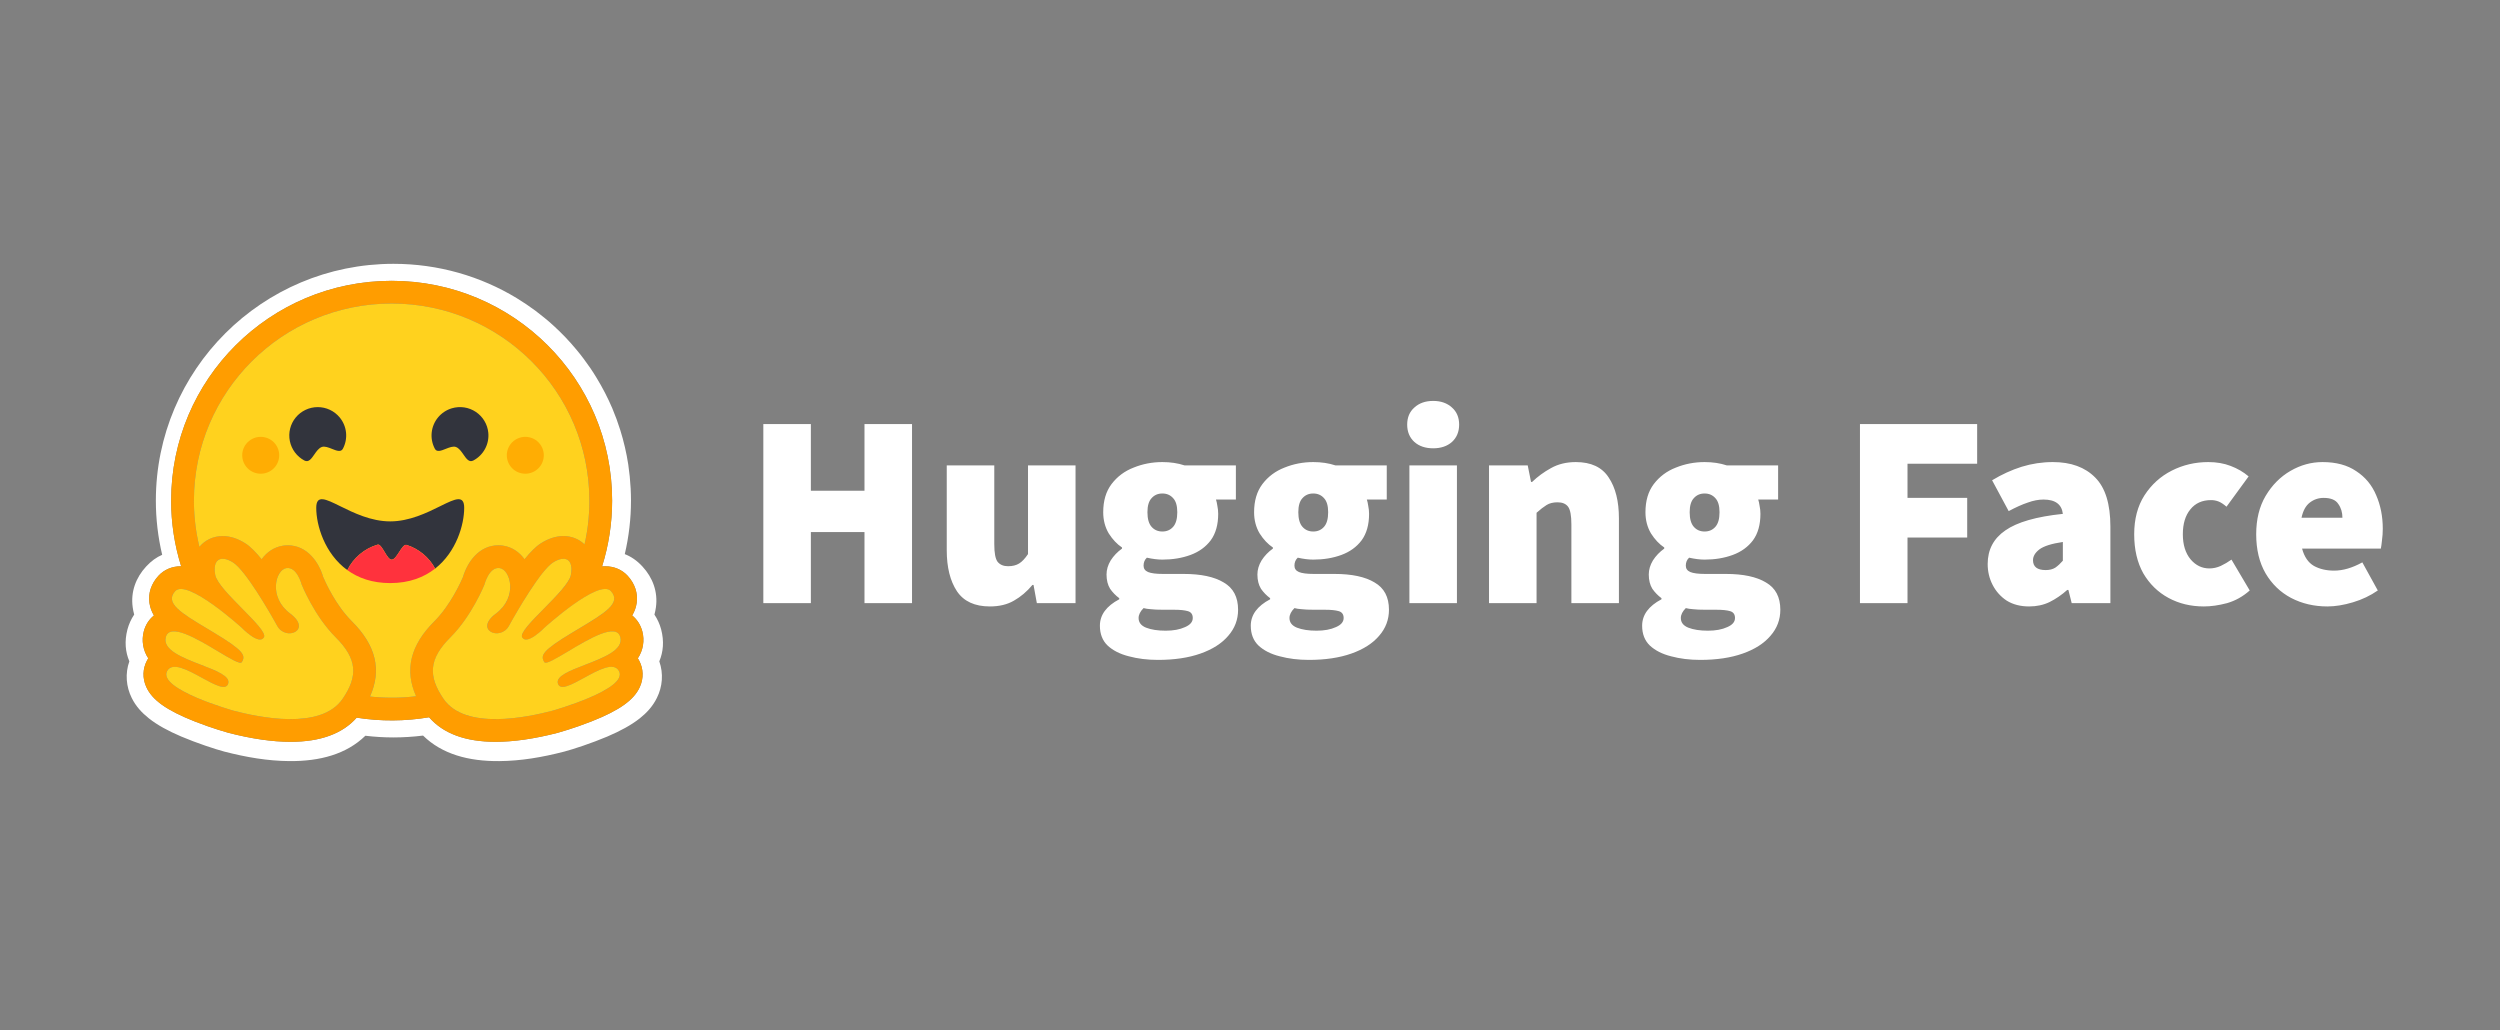
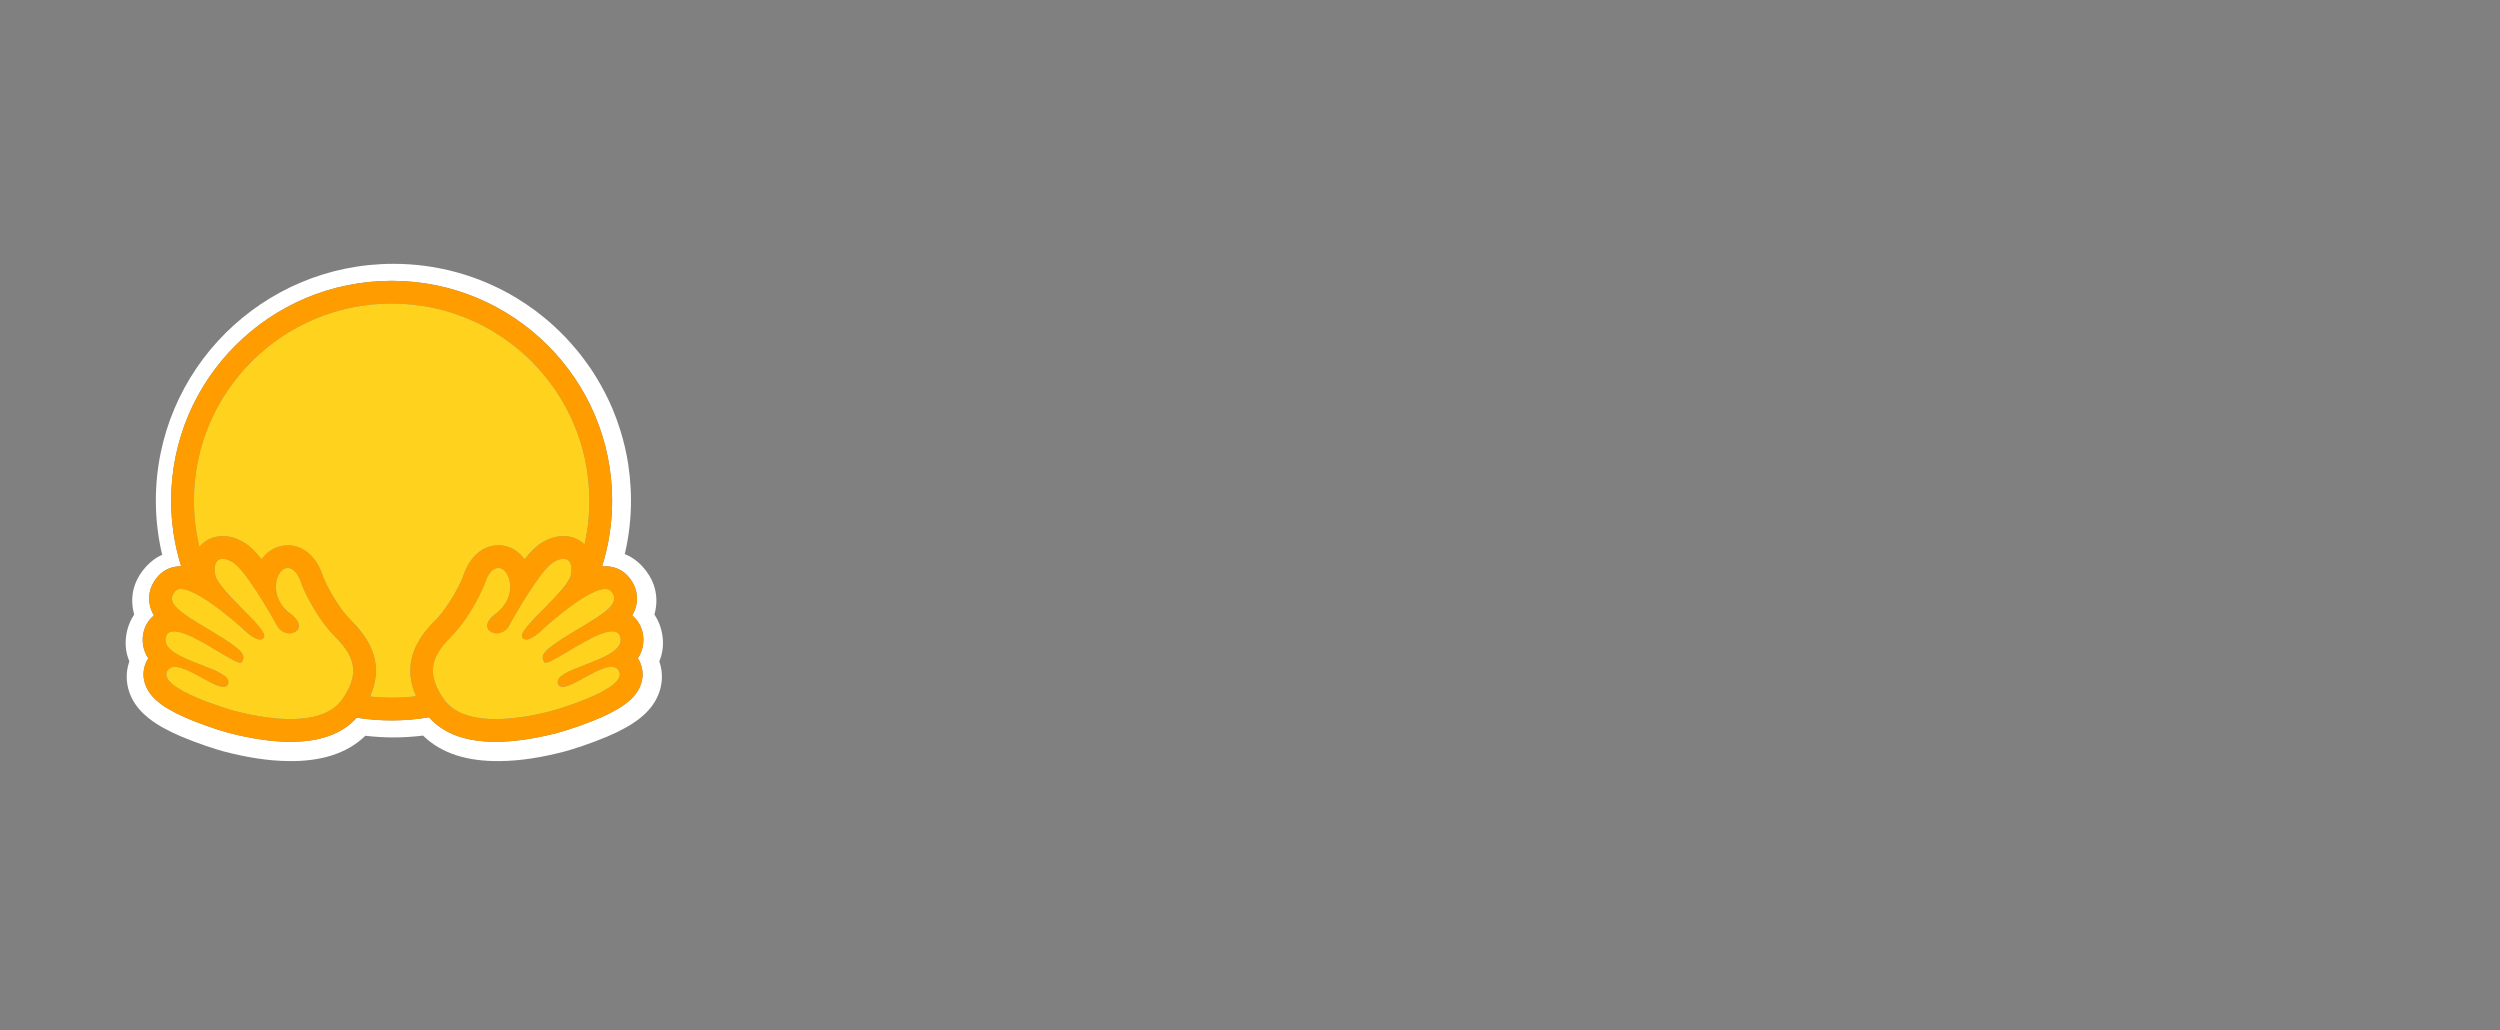
<svg xmlns="http://www.w3.org/2000/svg" fill="none" viewBox="0 0 199 82" height="82" width="199">
  <rect x="0" y="0" width="199" height="82" fill="#808080" stroke="none" />
-   <path fill="white" d="M60.761 48.01V33.755H64.545V39.062H68.813V33.755H72.597V48.01H68.813V42.352H64.545V48.01H60.761ZM78.793 48.273C77.591 48.273 76.718 47.871 76.175 47.067C75.632 46.248 75.361 45.159 75.361 43.799V37.044H79.145V43.317C79.145 44.019 79.233 44.486 79.409 44.72C79.6 44.954 79.879 45.071 80.245 45.071C80.597 45.071 80.891 44.998 81.125 44.852C81.36 44.706 81.595 44.457 81.829 44.106V37.044H85.613V48.01H82.533L82.269 46.563H82.181C81.741 47.089 81.25 47.506 80.707 47.813C80.179 48.12 79.541 48.273 78.793 48.273ZM92.172 52.528C91.336 52.528 90.566 52.433 89.862 52.243C89.158 52.067 88.593 51.782 88.168 51.387C87.757 50.993 87.552 50.466 87.552 49.808C87.552 48.946 88.065 48.244 89.092 47.703V47.615C88.811 47.408 88.566 47.156 88.366 46.87C88.175 46.563 88.08 46.182 88.08 45.729C88.08 45.349 88.19 44.976 88.41 44.611C88.645 44.245 88.945 43.931 89.312 43.668V43.58C88.916 43.317 88.564 42.944 88.256 42.461C87.963 41.964 87.816 41.401 87.816 40.773C87.816 39.866 88.036 39.121 88.476 38.536C88.931 37.936 89.517 37.498 90.236 37.22C90.955 36.928 91.717 36.781 92.524 36.781C93.169 36.781 93.756 36.869 94.284 37.044H98.376V39.764H96.792C96.836 39.895 96.873 40.064 96.902 40.268C96.946 40.473 96.968 40.685 96.968 40.904C96.968 41.767 96.77 42.469 96.374 43.01C95.978 43.536 95.443 43.923 94.768 44.172C94.093 44.421 93.345 44.545 92.524 44.545C92.157 44.545 91.747 44.494 91.292 44.391C91.116 44.552 91.028 44.764 91.028 45.027C91.028 45.261 91.145 45.429 91.38 45.532C91.629 45.634 92.025 45.685 92.568 45.685H94.218C95.597 45.685 96.66 45.912 97.408 46.365C98.171 46.804 98.552 47.527 98.552 48.536C98.552 49.326 98.288 50.02 97.76 50.62C97.247 51.219 96.513 51.687 95.56 52.023C94.607 52.36 93.477 52.528 92.172 52.528ZM92.524 42.308C92.876 42.308 93.162 42.184 93.382 41.935C93.602 41.687 93.712 41.299 93.712 40.773C93.712 40.261 93.602 39.888 93.382 39.654C93.162 39.406 92.876 39.282 92.524 39.282C92.172 39.282 91.886 39.406 91.666 39.654C91.446 39.888 91.336 40.261 91.336 40.773C91.336 41.299 91.446 41.687 91.666 41.935C91.886 42.184 92.172 42.308 92.524 42.308ZM92.788 50.203C93.404 50.203 93.917 50.108 94.328 49.918C94.739 49.742 94.944 49.501 94.944 49.194C94.944 48.902 94.812 48.719 94.548 48.646C94.299 48.573 93.939 48.536 93.47 48.536H92.612C92.172 48.536 91.835 48.522 91.6 48.492C91.38 48.478 91.189 48.449 91.028 48.405C90.764 48.668 90.632 48.931 90.632 49.194C90.632 49.545 90.83 49.801 91.226 49.962C91.637 50.123 92.157 50.203 92.788 50.203ZM104.182 52.528C103.346 52.528 102.576 52.433 101.872 52.243C101.168 52.067 100.603 51.782 100.178 51.387C99.767 50.993 99.562 50.466 99.562 49.808C99.562 48.946 100.075 48.244 101.102 47.703V47.615C100.821 47.408 100.575 47.156 100.376 46.87C100.185 46.563 100.09 46.182 100.09 45.729C100.09 45.349 100.2 44.976 100.42 44.611C100.654 44.245 100.955 43.931 101.322 43.668V43.58C100.926 43.317 100.574 42.944 100.266 42.461C99.972 41.964 99.826 41.401 99.826 40.773C99.826 39.866 100.046 39.121 100.486 38.536C100.94 37.936 101.527 37.498 102.246 37.22C102.965 36.928 103.727 36.781 104.534 36.781C105.179 36.781 105.766 36.869 106.294 37.044H110.386V39.764H108.802C108.846 39.895 108.882 40.064 108.912 40.268C108.956 40.473 108.978 40.685 108.978 40.904C108.978 41.767 108.78 42.469 108.384 43.01C107.988 43.536 107.453 43.923 106.778 44.172C106.103 44.421 105.355 44.545 104.534 44.545C104.167 44.545 103.757 44.494 103.302 44.391C103.126 44.552 103.038 44.764 103.038 45.027C103.038 45.261 103.155 45.429 103.39 45.532C103.639 45.634 104.035 45.685 104.578 45.685H106.228C107.606 45.685 108.67 45.912 109.418 46.365C110.181 46.804 110.562 47.527 110.562 48.536C110.562 49.326 110.298 50.02 109.77 50.62C109.257 51.219 108.523 51.687 107.57 52.023C106.617 52.36 105.487 52.528 104.182 52.528ZM104.534 42.308C104.886 42.308 105.172 42.184 105.392 41.935C105.612 41.687 105.722 41.299 105.722 40.773C105.722 40.261 105.612 39.888 105.392 39.654C105.172 39.406 104.886 39.282 104.534 39.282C104.182 39.282 103.896 39.406 103.676 39.654C103.456 39.888 103.346 40.261 103.346 40.773C103.346 41.299 103.456 41.687 103.676 41.935C103.896 42.184 104.182 42.308 104.534 42.308ZM104.798 50.203C105.414 50.203 105.927 50.108 106.338 49.918C106.749 49.742 106.954 49.501 106.954 49.194C106.954 48.902 106.822 48.719 106.558 48.646C106.309 48.573 105.949 48.536 105.48 48.536H104.622C104.182 48.536 103.844 48.522 103.61 48.492C103.39 48.478 103.199 48.449 103.038 48.405C102.774 48.668 102.642 48.931 102.642 49.194C102.642 49.545 102.84 49.801 103.236 49.962C103.647 50.123 104.167 50.203 104.798 50.203ZM112.188 48.01V37.044H115.972V48.01H112.188ZM114.08 35.685C113.464 35.685 112.965 35.517 112.584 35.18C112.202 34.83 112.012 34.369 112.012 33.799C112.012 33.228 112.202 32.775 112.584 32.439C112.965 32.088 113.464 31.913 114.08 31.913C114.696 31.913 115.194 32.088 115.576 32.439C115.957 32.775 116.148 33.228 116.148 33.799C116.148 34.369 115.957 34.83 115.576 35.18C115.194 35.517 114.696 35.685 114.08 35.685ZM118.526 48.01V37.044H121.606L121.87 38.36H121.958C122.398 37.936 122.896 37.571 123.454 37.264C124.026 36.942 124.686 36.781 125.434 36.781C126.651 36.781 127.524 37.191 128.052 38.01C128.594 38.814 128.866 39.895 128.866 41.255V48.01H125.082V41.738C125.082 41.036 124.994 40.568 124.818 40.334C124.642 40.1 124.363 39.983 123.982 39.983C123.63 39.983 123.336 40.056 123.102 40.203C122.867 40.349 122.603 40.553 122.31 40.817V48.01H118.526ZM135.334 52.528C134.498 52.528 133.728 52.433 133.024 52.243C132.321 52.067 131.756 51.782 131.33 51.387C130.92 50.993 130.714 50.466 130.714 49.808C130.714 48.946 131.228 48.244 132.254 47.703V47.615C131.973 47.408 131.728 47.156 131.528 46.87C131.338 46.563 131.242 46.182 131.242 45.729C131.242 45.349 131.352 44.976 131.572 44.611C131.807 44.245 132.108 43.931 132.474 43.668V43.58C132.078 43.317 131.726 42.944 131.418 42.461C131.125 41.964 130.978 41.401 130.978 40.773C130.978 39.866 131.198 39.121 131.638 38.536C132.093 37.936 132.68 37.498 133.398 37.22C134.117 36.928 134.88 36.781 135.686 36.781C136.332 36.781 136.918 36.869 137.446 37.044H141.538V39.764H139.954C139.998 39.895 140.035 40.064 140.064 40.268C140.108 40.473 140.13 40.685 140.13 40.904C140.13 41.767 139.933 42.469 139.536 43.01C139.14 43.536 138.605 43.923 137.93 44.172C137.256 44.421 136.508 44.545 135.686 44.545C135.32 44.545 134.909 44.494 134.454 44.391C134.278 44.552 134.19 44.764 134.19 45.027C134.19 45.261 134.308 45.429 134.543 45.532C134.792 45.634 135.188 45.685 135.73 45.685H137.381C138.759 45.685 139.822 45.912 140.571 46.365C141.333 46.804 141.714 47.527 141.714 48.536C141.714 49.326 141.451 50.02 140.922 50.62C140.409 51.219 139.676 51.687 138.722 52.023C137.769 52.36 136.64 52.528 135.334 52.528ZM135.686 42.308C136.038 42.308 136.324 42.184 136.544 41.935C136.765 41.687 136.874 41.299 136.874 40.773C136.874 40.261 136.765 39.888 136.544 39.654C136.324 39.406 136.038 39.282 135.686 39.282C135.334 39.282 135.048 39.406 134.828 39.654C134.608 39.888 134.498 40.261 134.498 40.773C134.498 41.299 134.608 41.687 134.828 41.935C135.048 42.184 135.334 42.308 135.686 42.308ZM135.95 50.203C136.566 50.203 137.08 50.108 137.49 49.918C137.901 49.742 138.106 49.501 138.106 49.194C138.106 48.902 137.974 48.719 137.711 48.646C137.461 48.573 137.102 48.536 136.632 48.536H135.774C135.334 48.536 134.997 48.522 134.762 48.492C134.543 48.478 134.352 48.449 134.19 48.405C133.926 48.668 133.794 48.931 133.794 49.194C133.794 49.545 133.992 49.801 134.388 49.962C134.799 50.123 135.32 50.203 135.95 50.203ZM148.053 48.01V33.755H157.381V36.913H151.837V39.632H156.589V42.79H151.837V48.01H148.053ZM161.519 48.273C160.829 48.273 160.235 48.12 159.737 47.813C159.261 47.5 158.874 47.069 158.615 46.563C158.351 46.051 158.219 45.495 158.219 44.896C158.219 43.755 158.688 42.864 159.627 42.22C160.565 41.562 162.091 41.124 164.203 40.904C164.115 40.144 163.601 39.764 162.663 39.764C162.267 39.764 161.849 39.844 161.409 40.005C160.969 40.151 160.463 40.378 159.891 40.685L158.571 38.229C159.348 37.761 160.133 37.403 160.925 37.154C161.73 36.906 162.568 36.78 163.411 36.781C164.848 36.781 165.97 37.191 166.777 38.01C167.583 38.814 167.987 40.115 167.987 41.913V48.01H164.907L164.643 46.957H164.555C164.115 47.352 163.645 47.674 163.147 47.922C162.663 48.156 162.12 48.273 161.519 48.273ZM162.839 45.378C163.147 45.378 163.403 45.312 163.609 45.181C163.814 45.035 164.012 44.852 164.203 44.633V43.141C163.308 43.273 162.685 43.47 162.333 43.733C161.995 43.997 161.827 44.282 161.827 44.589C161.827 45.115 162.164 45.378 162.839 45.378ZM175.426 48.273C174.384 48.273 173.446 48.046 172.61 47.593C171.774 47.14 171.106 46.489 170.608 45.641C170.124 44.779 169.882 43.741 169.882 42.527C169.882 41.314 170.153 40.283 170.696 39.435C171.253 38.572 171.979 37.914 172.874 37.461C173.768 37.008 174.736 36.781 175.778 36.781C176.438 36.781 177.032 36.884 177.56 37.088C178.102 37.293 178.579 37.571 178.99 37.922L177.23 40.334C176.995 40.13 176.782 39.991 176.592 39.917C176.402 39.844 176.201 39.807 175.998 39.808C175.294 39.808 174.744 40.056 174.348 40.553C173.952 41.036 173.754 41.694 173.754 42.527C173.754 43.361 173.959 44.026 174.37 44.523C174.78 45.005 175.279 45.247 175.866 45.247C176.174 45.247 176.474 45.181 176.768 45.049C177.068 44.907 177.356 44.738 177.626 44.545L179.078 47.001C178.535 47.484 177.934 47.82 177.274 48.01C176.614 48.185 175.998 48.273 175.426 48.273ZM185.269 48.273C184.198 48.273 183.23 48.046 182.365 47.593C181.514 47.14 180.839 46.489 180.341 45.641C179.842 44.779 179.593 43.741 179.593 42.527C179.593 41.343 179.842 40.327 180.341 39.479C180.854 38.616 181.514 37.951 182.321 37.483C183.127 37.015 183.978 36.781 184.873 36.781C185.958 36.781 186.853 37.023 187.557 37.505C188.275 37.973 188.803 38.609 189.141 39.413C189.493 40.217 189.669 41.109 189.669 42.089C189.669 42.41 189.647 42.725 189.603 43.032C189.573 43.324 189.544 43.536 189.515 43.668H183.245C183.421 44.326 183.736 44.786 184.191 45.049C184.645 45.298 185.181 45.422 185.797 45.422C186.501 45.422 187.249 45.203 188.041 44.764L189.273 47.001C188.686 47.41 188.026 47.725 187.293 47.944C186.559 48.163 185.885 48.273 185.269 48.273ZM183.201 41.211H186.457C186.457 40.787 186.347 40.422 186.127 40.115C185.921 39.793 185.533 39.632 184.961 39.632C184.55 39.632 184.183 39.757 183.861 40.005C183.538 40.254 183.318 40.656 183.201 41.211Z" />
  <path fill="white" d="M52.627 50.099C52.516 49.68 52.335 49.282 52.093 48.921C52.145 48.731 52.184 48.538 52.211 48.343C52.383 47.106 51.953 45.973 51.142 45.097C50.702 44.618 50.232 44.302 49.733 44.108C50.06 42.712 50.226 41.283 50.227 39.85C50.227 39.195 50.19 38.554 50.127 37.922C50.095 37.606 50.056 37.291 50.01 36.977C49.867 36.051 49.655 35.137 49.376 34.242C49.193 33.655 48.981 33.076 48.742 32.509C48.383 31.669 47.963 30.856 47.487 30.075C47.175 29.556 46.834 29.055 46.468 28.572C46.288 28.328 46.101 28.091 45.906 27.859C45.329 27.16 44.702 26.503 44.03 25.895C43.807 25.69 43.578 25.492 43.342 25.302C43.11 25.109 42.873 24.923 42.631 24.742C42.144 24.381 41.64 24.042 41.122 23.726C38.26 21.994 34.904 21 31.317 21C20.872 21 12.406 29.439 12.406 39.85C12.406 41.302 12.575 42.749 12.909 44.162C12.461 44.356 12.031 44.658 11.632 45.096C10.821 45.972 10.391 47.101 10.563 48.338C10.589 48.535 10.629 48.729 10.681 48.92C10.439 49.281 10.258 49.68 10.146 50.099C9.897 51.044 9.979 51.895 10.296 52.641C9.952 53.616 10.038 54.655 10.486 55.558C10.812 56.217 11.279 56.727 11.854 57.183C12.538 57.725 13.394 58.185 14.427 58.627C15.659 59.151 17.162 59.643 17.846 59.824C19.613 60.28 21.307 60.569 23.023 60.583C25.469 60.605 27.576 60.032 29.084 58.565C29.825 58.655 30.57 58.7 31.317 58.7C32.105 58.699 32.893 58.649 33.675 58.552C35.18 60.029 37.294 60.607 39.749 60.584C41.466 60.57 43.16 60.281 44.922 59.825C45.61 59.644 47.113 59.152 48.346 58.628C49.379 58.186 50.234 57.725 50.923 57.184C51.494 56.728 51.96 56.218 52.286 55.559C52.739 54.656 52.821 53.617 52.481 52.642C52.795 51.896 52.876 51.043 52.627 50.099ZM50.875 52.578C51.222 53.234 51.244 53.976 50.938 54.667C50.473 55.714 49.32 56.539 47.08 57.424C45.687 57.975 44.411 58.327 44.4 58.33C42.557 58.807 40.891 59.049 39.448 59.049C37.059 59.049 35.282 58.392 34.154 57.094C32.248 57.418 30.302 57.429 28.392 57.127C27.263 58.403 25.495 59.049 23.127 59.049C21.684 59.049 20.018 58.807 18.175 58.33C18.164 58.327 16.889 57.975 15.495 57.424C13.255 56.539 12.101 55.715 11.637 54.667C11.331 53.976 11.353 53.234 11.7 52.578C11.732 52.517 11.767 52.457 11.803 52.4C11.595 52.089 11.456 51.737 11.394 51.368C11.332 50.999 11.349 50.621 11.444 50.259C11.582 49.737 11.867 49.302 12.254 48.99C12.068 48.685 11.946 48.346 11.895 47.992C11.783 47.223 12.039 46.455 12.615 45.83C13.064 45.342 13.698 45.074 14.4 45.074H14.419C13.889 43.383 13.621 41.621 13.623 39.85C13.623 30.187 21.481 22.354 31.175 22.354C40.869 22.354 48.727 30.187 48.727 39.85C48.728 41.626 48.458 43.392 47.926 45.087C48.01 45.079 48.093 45.075 48.175 45.075C48.877 45.075 49.511 45.343 49.959 45.83C50.535 46.455 50.792 47.224 50.68 47.992C50.629 48.346 50.507 48.686 50.321 48.991C50.708 49.303 50.992 49.737 51.13 50.26C51.225 50.621 51.243 50.999 51.181 51.368C51.119 51.737 50.98 52.089 50.772 52.401C50.808 52.457 50.843 52.517 50.875 52.578Z" />
  <path fill="#FF9D00" d="M50.772 52.401C50.979 52.089 51.119 51.737 51.181 51.368C51.242 50.999 51.225 50.621 51.13 50.26C50.992 49.737 50.708 49.303 50.321 48.991C50.507 48.686 50.629 48.346 50.68 47.993C50.791 47.224 50.535 46.456 49.959 45.83C49.511 45.343 48.877 45.075 48.175 45.075C48.093 45.075 48.01 45.079 47.926 45.087C48.458 43.392 48.727 41.626 48.726 39.85C48.726 30.188 40.867 22.354 31.174 22.354C21.481 22.354 13.622 30.187 13.622 39.85C13.62 41.621 13.889 43.383 14.418 45.074H14.399C13.697 45.074 13.063 45.343 12.615 45.83C12.039 46.455 11.783 47.223 11.894 47.992C11.945 48.346 12.067 48.685 12.254 48.991C11.867 49.303 11.582 49.737 11.444 50.259C11.349 50.621 11.332 50.999 11.394 51.368C11.456 51.737 11.595 52.089 11.803 52.401C11.766 52.458 11.732 52.518 11.7 52.578C11.353 53.235 11.331 53.977 11.637 54.668C12.101 55.715 13.255 56.54 15.495 57.425C16.888 57.976 18.164 58.328 18.175 58.331C20.018 58.807 21.684 59.049 23.127 59.049C25.496 59.049 27.263 58.404 28.392 57.127C30.302 57.429 32.248 57.418 34.155 57.095C35.282 58.392 37.059 59.049 39.448 59.049C40.891 59.049 42.557 58.807 44.4 58.331C44.411 58.328 45.686 57.976 47.08 57.425C49.32 56.54 50.474 55.715 50.938 54.668C51.244 53.977 51.222 53.235 50.875 52.578C50.843 52.517 50.808 52.458 50.772 52.401ZM27.584 55.129C27.487 55.299 27.383 55.464 27.272 55.625C26.98 56.051 26.596 56.376 26.151 56.618C25.299 57.081 24.222 57.243 23.127 57.243C21.397 57.243 19.624 56.839 18.63 56.582C18.581 56.57 12.538 54.868 13.303 53.42C13.431 53.176 13.643 53.079 13.91 53.079C14.988 53.079 16.949 54.678 17.792 54.678C17.98 54.678 18.113 54.598 18.168 54.403C18.527 53.118 12.707 52.578 13.197 50.718C13.284 50.389 13.518 50.256 13.848 50.256C15.272 50.256 18.469 52.752 19.137 52.752C19.189 52.752 19.226 52.737 19.245 52.706L19.254 52.692C19.568 52.175 19.388 51.8 17.238 50.487L17.032 50.362C14.666 48.934 13.005 48.075 13.95 47.051C14.059 46.932 14.212 46.88 14.399 46.88C14.621 46.88 14.89 46.954 15.186 47.078C16.435 47.603 18.167 49.036 18.89 49.661C19.104 49.846 19.229 49.959 19.229 49.959C19.229 49.959 20.145 50.908 20.699 50.908C20.826 50.908 20.934 50.858 21.008 50.734C21.401 50.074 17.36 47.022 17.132 45.763C16.978 44.91 17.241 44.477 17.727 44.477C17.958 44.477 18.24 44.575 18.551 44.772C19.517 45.383 21.382 48.578 22.064 49.82C22.293 50.236 22.684 50.413 23.036 50.413C23.734 50.413 24.28 49.72 23.1 48.841C21.326 47.517 21.948 45.354 22.795 45.221C22.831 45.216 22.868 45.213 22.904 45.212C23.674 45.212 24.014 46.535 24.014 46.535C24.014 46.535 25.009 49.028 26.72 50.731C28.272 52.277 28.488 53.547 27.584 55.129ZM33.115 55.421L33.026 55.432L32.874 55.449C32.795 55.457 32.715 55.465 32.635 55.472L32.557 55.48L32.486 55.486L32.385 55.494C32.348 55.496 32.311 55.499 32.274 55.502L32.162 55.509L32.138 55.51L32.05 55.516L32.013 55.517L31.909 55.523L31.788 55.528L31.679 55.531L31.606 55.533H31.569C31.546 55.533 31.523 55.535 31.5 55.535H31.464C31.441 55.535 31.419 55.535 31.396 55.536L31.303 55.537H31.173C31.071 55.537 30.969 55.536 30.868 55.534L30.786 55.532C30.762 55.532 30.739 55.531 30.716 55.531L30.629 55.528L30.52 55.524L30.423 55.52L30.397 55.519L30.305 55.514C30.279 55.512 30.253 55.511 30.228 55.509L30.168 55.506C30.092 55.501 30.017 55.495 29.941 55.49L29.862 55.483L29.763 55.475L29.646 55.464C29.581 55.458 29.516 55.452 29.451 55.444H29.448C30.397 53.334 29.917 51.363 27.999 49.452C26.742 48.2 25.905 46.35 25.731 45.945C25.38 44.743 24.45 43.407 22.905 43.407C22.774 43.407 22.644 43.417 22.515 43.438C21.838 43.544 21.247 43.932 20.825 44.516C20.369 43.951 19.926 43.501 19.525 43.247C18.92 42.866 18.317 42.672 17.73 42.672C16.997 42.672 16.341 42.972 15.884 43.517L15.873 43.53L15.847 43.422L15.846 43.418C15.759 43.047 15.686 42.673 15.627 42.297C15.627 42.295 15.627 42.292 15.626 42.29L15.613 42.205C15.606 42.159 15.599 42.113 15.592 42.067C15.587 42.028 15.582 41.99 15.577 41.952C15.572 41.914 15.566 41.876 15.562 41.837C15.557 41.799 15.552 41.761 15.548 41.722C15.543 41.686 15.539 41.649 15.535 41.613L15.534 41.603C15.515 41.435 15.499 41.267 15.486 41.099L15.478 41.001C15.476 40.974 15.474 40.947 15.473 40.92C15.473 40.914 15.472 40.908 15.471 40.902L15.464 40.794C15.462 40.755 15.46 40.716 15.458 40.676C15.456 40.638 15.454 40.598 15.452 40.559L15.448 40.457L15.447 40.425L15.444 40.331L15.441 40.25C15.441 40.218 15.44 40.186 15.439 40.154L15.438 40.053C15.437 40.019 15.438 39.985 15.437 39.952C15.436 39.918 15.437 39.884 15.437 39.85C15.437 31.185 22.484 24.16 31.177 24.16C39.87 24.16 46.916 31.185 46.916 39.85V40.053C46.916 40.086 46.915 40.12 46.915 40.154C46.915 40.182 46.913 40.21 46.913 40.238C46.913 40.263 46.912 40.288 46.911 40.312C46.911 40.343 46.909 40.375 46.908 40.407V40.409C46.905 40.478 46.902 40.547 46.899 40.616L46.898 40.638L46.893 40.741L46.888 40.822C46.876 41.015 46.861 41.208 46.842 41.4V41.403C46.839 41.439 46.835 41.475 46.831 41.511C46.822 41.595 46.813 41.679 46.803 41.763L46.793 41.847L46.78 41.946C46.775 41.982 46.77 42.018 46.765 42.054C46.759 42.095 46.753 42.135 46.748 42.175L46.733 42.27L46.716 42.377C46.71 42.413 46.704 42.449 46.697 42.485C46.691 42.52 46.685 42.556 46.679 42.592C46.666 42.663 46.654 42.734 46.64 42.805C46.612 42.946 46.583 43.087 46.553 43.228C46.545 43.263 46.537 43.298 46.529 43.333C46.086 42.904 45.499 42.67 44.852 42.67C44.265 42.67 43.662 42.864 43.057 43.246C42.656 43.5 42.213 43.949 41.757 44.515C41.334 43.93 40.743 43.542 40.067 43.436C39.938 43.416 39.808 43.406 39.677 43.405C38.132 43.405 37.202 44.741 36.851 45.943C36.677 46.349 35.84 48.198 34.58 49.453C32.664 51.357 32.18 53.319 33.115 55.421ZM49.364 51.196L49.358 51.215C49.353 51.226 49.349 51.238 49.344 51.25C49.337 51.267 49.329 51.285 49.32 51.302C49.3 51.343 49.277 51.382 49.252 51.42C49.218 51.472 49.18 51.521 49.138 51.568C49.129 51.578 49.12 51.589 49.109 51.6C49.094 51.616 49.079 51.631 49.063 51.647C48.783 51.923 48.357 52.165 47.876 52.387C47.821 52.412 47.766 52.437 47.71 52.461L47.654 52.486C47.617 52.502 47.58 52.519 47.541 52.535C47.503 52.551 47.465 52.567 47.426 52.582L47.31 52.63C47.039 52.741 46.762 52.847 46.491 52.952L46.375 52.997L46.26 53.041C46.184 53.071 46.109 53.101 46.035 53.13L45.925 53.175L45.816 53.219L45.763 53.241C45.728 53.256 45.693 53.27 45.658 53.285C44.861 53.626 44.288 53.973 44.409 54.403C44.412 54.415 44.416 54.427 44.42 54.438C44.431 54.47 44.445 54.5 44.464 54.529C44.474 54.545 44.487 54.561 44.501 54.576C44.642 54.722 44.9 54.699 45.225 54.583C45.252 54.573 45.279 54.563 45.306 54.553C45.325 54.545 45.343 54.538 45.362 54.531L45.39 54.519C45.464 54.487 45.543 54.452 45.623 54.414C45.644 54.405 45.664 54.396 45.684 54.385C46.082 54.191 46.532 53.93 46.979 53.693C47.047 53.656 47.116 53.62 47.185 53.585C47.296 53.527 47.409 53.472 47.523 53.418C47.946 53.22 48.344 53.079 48.664 53.079C48.814 53.079 48.947 53.11 49.057 53.18L49.075 53.193C49.131 53.232 49.18 53.28 49.219 53.336C49.229 53.349 49.238 53.362 49.246 53.376C49.255 53.39 49.263 53.405 49.271 53.42C49.429 53.719 49.297 54.029 48.987 54.332C48.69 54.624 48.228 54.91 47.702 55.175C47.663 55.194 47.624 55.214 47.585 55.233C46.021 55.999 43.973 56.575 43.944 56.582C43.398 56.723 42.618 56.909 41.739 57.047L41.609 57.067L41.587 57.07C41.388 57.1 41.188 57.127 40.988 57.149L40.969 57.151C40.605 57.193 40.231 57.223 39.856 57.235H39.851C39.716 57.24 39.582 57.242 39.447 57.242H39.292C39.087 57.24 38.882 57.23 38.678 57.215C38.673 57.215 38.668 57.215 38.663 57.214C38.59 57.208 38.516 57.201 38.444 57.193C38.318 57.18 38.193 57.163 38.068 57.144C38.02 57.136 37.968 57.127 37.917 57.118C37.895 57.114 37.872 57.11 37.849 57.106L37.844 57.105C37.772 57.091 37.7 57.076 37.629 57.059C37.587 57.05 37.546 57.041 37.505 57.03L37.48 57.023C37.46 57.019 37.44 57.013 37.42 57.008L37.409 57.005L37.345 56.986C37.322 56.98 37.299 56.973 37.276 56.966L37.267 56.964L37.207 56.945C37.184 56.938 37.161 56.931 37.139 56.923C37.12 56.917 37.102 56.911 37.083 56.905L37.042 56.891C37.002 56.877 36.963 56.862 36.924 56.847L36.887 56.833L36.857 56.821C36.798 56.797 36.739 56.773 36.682 56.747L36.643 56.728L36.636 56.725C36.623 56.719 36.609 56.713 36.596 56.707C36.569 56.694 36.542 56.681 36.516 56.667L36.508 56.663L36.47 56.643C36.402 56.608 36.335 56.57 36.27 56.53L36.234 56.508C36.216 56.497 36.199 56.486 36.181 56.475L36.135 56.444C36.118 56.433 36.101 56.421 36.085 56.409L36.055 56.388C36.023 56.366 35.992 56.343 35.962 56.319C35.946 56.306 35.929 56.294 35.913 56.282C35.878 56.254 35.843 56.224 35.809 56.194L35.808 56.193C35.774 56.164 35.742 56.134 35.71 56.104L35.708 56.102C35.691 56.086 35.675 56.071 35.659 56.054C35.643 56.038 35.627 56.022 35.611 56.005C35.596 55.989 35.58 55.972 35.564 55.955C35.55 55.939 35.535 55.922 35.52 55.906L35.515 55.9C35.44 55.813 35.37 55.722 35.305 55.628L35.279 55.59C35.262 55.565 35.246 55.54 35.229 55.514L35.18 55.439C35.156 55.403 35.132 55.365 35.11 55.328C35.093 55.302 35.077 55.275 35.061 55.248C35.047 55.226 35.034 55.203 35.021 55.181C35.014 55.169 35.007 55.156 35 55.144C34.993 55.131 34.985 55.118 34.978 55.105L34.966 55.084C34.962 55.078 34.961 55.075 34.959 55.071C34.945 55.046 34.931 55.021 34.918 54.996C34.912 54.985 34.906 54.974 34.899 54.963L34.881 54.927L34.862 54.892L34.827 54.82C34.821 54.808 34.815 54.796 34.809 54.784C34.797 54.759 34.786 54.734 34.774 54.709C34.769 54.699 34.765 54.688 34.761 54.678C34.745 54.644 34.729 54.609 34.715 54.573C34.705 54.55 34.696 54.527 34.687 54.504C34.66 54.435 34.635 54.366 34.612 54.297C34.605 54.276 34.598 54.255 34.592 54.235C34.577 54.188 34.564 54.14 34.551 54.093C34.537 54.037 34.524 53.98 34.513 53.924C34.506 53.891 34.499 53.857 34.494 53.823C34.489 53.79 34.484 53.757 34.48 53.724C34.471 53.657 34.465 53.591 34.462 53.525C34.462 53.514 34.461 53.503 34.461 53.492C34.459 53.47 34.459 53.448 34.459 53.426C34.447 52.541 34.896 51.691 35.856 50.734C37.566 49.031 38.562 46.538 38.562 46.538C38.562 46.538 38.589 46.434 38.645 46.283C38.663 46.234 38.683 46.184 38.704 46.135C38.727 46.079 38.752 46.025 38.779 45.971L38.787 45.955C38.822 45.886 38.859 45.819 38.9 45.754C38.91 45.739 38.919 45.724 38.929 45.709C38.96 45.664 38.992 45.62 39.026 45.578C39.052 45.545 39.08 45.514 39.109 45.484C39.208 45.382 39.322 45.299 39.45 45.254L39.466 45.249C39.477 45.246 39.487 45.242 39.498 45.239C39.511 45.236 39.524 45.233 39.537 45.23L39.543 45.229C39.57 45.224 39.597 45.22 39.625 45.218H39.627C39.642 45.218 39.656 45.217 39.671 45.217C39.708 45.217 39.744 45.22 39.78 45.225C39.934 45.25 40.081 45.341 40.208 45.482L40.225 45.502C40.266 45.55 40.303 45.602 40.336 45.655C40.361 45.695 40.385 45.737 40.407 45.781C40.416 45.8 40.424 45.817 40.433 45.835C40.437 45.845 40.441 45.854 40.445 45.863C40.453 45.882 40.461 45.9 40.469 45.92C40.512 46.031 40.546 46.145 40.57 46.262C40.595 46.388 40.609 46.516 40.613 46.645C40.615 46.701 40.615 46.758 40.613 46.816C40.612 46.838 40.611 46.86 40.61 46.882C40.593 47.129 40.539 47.371 40.45 47.601C40.441 47.624 40.431 47.647 40.422 47.67C40.377 47.777 40.326 47.88 40.267 47.979C40.234 48.036 40.197 48.092 40.159 48.148L40.135 48.182C40.044 48.309 39.941 48.429 39.83 48.539C39.72 48.649 39.602 48.751 39.477 48.844C39.352 48.936 39.234 49.038 39.126 49.15C38.814 49.476 38.741 49.764 38.811 49.983C38.819 50.007 38.829 50.032 38.84 50.055C38.866 50.106 38.9 50.152 38.94 50.193L38.951 50.204C38.963 50.215 38.975 50.225 38.987 50.236L38.999 50.246C39.03 50.269 39.062 50.289 39.095 50.307C39.105 50.313 39.114 50.318 39.125 50.323C39.171 50.346 39.219 50.364 39.268 50.378L39.282 50.381L39.3 50.386L39.316 50.39L39.334 50.394L39.351 50.397L39.367 50.4C39.38 50.402 39.392 50.404 39.404 50.406L39.416 50.407L39.438 50.41L39.451 50.411L39.473 50.413H39.486L39.508 50.414H39.581L39.601 50.413L39.625 50.411L39.654 50.409L39.681 50.405C39.687 50.405 39.693 50.404 39.699 50.403C39.794 50.389 39.887 50.362 39.975 50.323C39.993 50.315 40.012 50.306 40.029 50.297C40.065 50.279 40.101 50.259 40.135 50.236C40.182 50.205 40.227 50.17 40.27 50.132L40.299 50.104C40.303 50.1 40.308 50.095 40.312 50.091C40.341 50.062 40.368 50.032 40.393 50C40.438 49.944 40.477 49.885 40.511 49.822C40.918 49.086 41.344 48.36 41.789 47.646L41.85 47.548L41.912 47.45C41.943 47.401 41.974 47.352 42.005 47.304L42.036 47.255L42.098 47.158C42.182 47.029 42.266 46.901 42.351 46.774L42.414 46.68C42.542 46.492 42.669 46.31 42.794 46.136L42.857 46.05C42.993 45.862 43.135 45.679 43.283 45.499L43.342 45.429C43.351 45.418 43.36 45.406 43.371 45.395L43.428 45.328C43.438 45.318 43.447 45.307 43.457 45.296L43.513 45.233L43.541 45.203C43.568 45.174 43.595 45.145 43.623 45.117C43.642 45.098 43.659 45.08 43.677 45.062C43.782 44.955 43.898 44.859 44.024 44.775L44.053 44.757L44.082 44.738C44.1 44.727 44.119 44.715 44.139 44.705C44.63 44.427 45.036 44.407 45.27 44.64C45.412 44.781 45.49 45.015 45.486 45.341C45.486 45.356 45.486 45.37 45.485 45.385V45.401C45.485 45.416 45.484 45.431 45.483 45.446C45.483 45.464 45.48 45.483 45.478 45.501C45.477 45.52 45.476 45.534 45.474 45.55C45.474 45.555 45.473 45.56 45.472 45.565C45.471 45.579 45.469 45.594 45.467 45.608C45.467 45.613 45.467 45.617 45.465 45.622C45.463 45.642 45.46 45.661 45.457 45.681C45.454 45.699 45.451 45.717 45.448 45.735C45.447 45.745 45.444 45.755 45.443 45.766C45.437 45.795 45.43 45.824 45.422 45.853C45.406 45.906 45.386 45.958 45.363 46.009C45.353 46.032 45.343 46.054 45.332 46.075C45.309 46.12 45.284 46.166 45.256 46.214C45.242 46.237 45.228 46.261 45.213 46.286L45.189 46.323C45.166 46.36 45.141 46.397 45.115 46.435C45.089 46.473 45.062 46.512 45.032 46.551C44.994 46.603 44.953 46.656 44.91 46.71L44.878 46.751C44.786 46.864 44.693 46.976 44.597 47.086L44.52 47.172L44.482 47.215C44.429 47.275 44.375 47.333 44.322 47.391L44.281 47.436C44.254 47.465 44.225 47.495 44.198 47.524C44.17 47.554 44.142 47.584 44.114 47.614L44.028 47.704L43.941 47.794C43.913 47.824 43.883 47.854 43.854 47.884L43.678 48.066C42.836 48.927 41.948 49.785 41.648 50.32C41.628 50.355 41.61 50.391 41.593 50.427C41.551 50.525 41.533 50.608 41.545 50.675C41.549 50.697 41.557 50.718 41.568 50.738C41.585 50.767 41.606 50.794 41.63 50.818C41.641 50.829 41.652 50.839 41.664 50.848C41.726 50.892 41.801 50.914 41.877 50.912H41.9L41.925 50.91L41.949 50.907L41.969 50.905C41.972 50.904 41.975 50.904 41.977 50.903L41.996 50.9L42.001 50.898L42.021 50.894L42.029 50.892L42.05 50.887L42.076 50.879C42.093 50.874 42.11 50.868 42.128 50.861C42.166 50.848 42.202 50.833 42.238 50.816C42.247 50.811 42.257 50.807 42.266 50.803L42.293 50.789C42.329 50.771 42.365 50.751 42.401 50.73C42.43 50.713 42.459 50.695 42.488 50.677L42.515 50.658C42.525 50.653 42.534 50.647 42.543 50.64L42.571 50.621L42.585 50.611L42.625 50.584C42.662 50.558 42.697 50.532 42.732 50.505L42.735 50.503L42.791 50.459C42.867 50.4 42.94 50.339 43.005 50.282L43.049 50.244L43.053 50.24L43.075 50.22C43.129 50.172 43.177 50.127 43.217 50.09L43.233 50.075L43.272 50.038L43.296 50.015L43.304 50.007L43.306 50.004C43.326 49.984 43.326 49.984 43.346 49.964L43.348 49.963L43.355 49.956C43.357 49.953 43.361 49.951 43.364 49.948L43.367 49.945L43.375 49.938L43.417 49.901L43.441 49.88C43.452 49.87 43.465 49.858 43.478 49.846L43.506 49.821C43.511 49.817 43.516 49.812 43.521 49.808L43.551 49.782L43.595 49.744L43.618 49.724C43.708 49.645 43.818 49.551 43.944 49.444L43.996 49.401L44.082 49.329L44.169 49.256C44.283 49.162 44.406 49.062 44.536 48.957L44.621 48.889C44.694 48.831 44.769 48.772 44.845 48.713C44.875 48.689 44.906 48.666 44.937 48.642C45.015 48.582 45.093 48.523 45.171 48.464C45.349 48.33 45.533 48.196 45.719 48.065L45.799 48.01C45.854 47.971 45.91 47.933 45.966 47.895L46.016 47.861C46.116 47.794 46.217 47.728 46.319 47.664L46.369 47.633L46.419 47.601C46.469 47.571 46.519 47.54 46.569 47.51L46.618 47.481L46.718 47.423C46.75 47.404 46.783 47.386 46.815 47.368L46.835 47.357L46.912 47.315C46.944 47.297 46.976 47.281 47.008 47.264L47.056 47.24L47.102 47.216C47.207 47.164 47.315 47.115 47.424 47.07C47.439 47.064 47.453 47.058 47.468 47.051C47.498 47.039 47.527 47.028 47.556 47.018C47.584 47.008 47.613 46.998 47.641 46.988C47.666 46.98 47.691 46.972 47.715 46.964L47.723 46.962C47.736 46.958 47.749 46.954 47.762 46.951L47.766 46.95C47.792 46.942 47.818 46.936 47.844 46.929H47.846C47.885 46.92 47.923 46.912 47.96 46.906C47.973 46.904 47.985 46.902 47.997 46.9C48.033 46.895 48.069 46.891 48.105 46.889C48.128 46.887 48.151 46.886 48.174 46.886H48.192C48.215 46.886 48.237 46.888 48.26 46.89C48.27 46.89 48.28 46.892 48.29 46.893H48.294C48.304 46.894 48.314 46.896 48.324 46.898C48.334 46.9 48.344 46.902 48.353 46.904H48.356C48.366 46.906 48.375 46.909 48.385 46.911C48.464 46.933 48.537 46.973 48.598 47.028L48.603 47.034L48.614 47.044L48.624 47.055C48.707 47.142 48.776 47.242 48.828 47.351L48.836 47.37C48.854 47.411 48.868 47.454 48.878 47.498C48.905 47.62 48.897 47.748 48.856 47.866C48.839 47.918 48.817 47.968 48.792 48.016L48.775 48.047C48.71 48.155 48.633 48.256 48.546 48.347L48.528 48.367C48.487 48.41 48.444 48.452 48.4 48.492C48.386 48.505 48.372 48.519 48.358 48.532L48.336 48.551C48.29 48.592 48.243 48.631 48.196 48.67C48.188 48.676 48.179 48.683 48.171 48.69C48.138 48.717 48.104 48.743 48.069 48.77C47.947 48.863 47.823 48.953 47.697 49.039C47.622 49.09 47.545 49.141 47.466 49.193C47.318 49.289 47.169 49.384 47.019 49.477C46.975 49.503 46.932 49.531 46.887 49.557C46.479 49.808 46.026 50.076 45.543 50.367L45.418 50.443C45.281 50.526 45.152 50.606 45.03 50.681L44.969 50.72L44.853 50.794C44.807 50.823 44.763 50.851 44.719 50.88C44.686 50.901 44.654 50.921 44.623 50.942L44.561 50.982C44.531 51.002 44.501 51.022 44.471 51.042L44.442 51.06C44.411 51.081 44.381 51.101 44.352 51.12L44.305 51.153L44.249 51.192L44.197 51.227C44.116 51.284 44.036 51.343 43.956 51.402L43.928 51.423C43.897 51.446 43.866 51.47 43.837 51.493L43.799 51.523C43.734 51.575 43.676 51.624 43.623 51.672L43.598 51.695C43.583 51.709 43.568 51.722 43.555 51.735C43.545 51.745 43.536 51.754 43.526 51.763L43.513 51.776C43.483 51.806 43.454 51.836 43.426 51.867L43.412 51.883C43.382 51.918 43.355 51.952 43.332 51.985L43.321 52C43.294 52.039 43.27 52.081 43.25 52.124L43.243 52.139L43.239 52.15L43.235 52.159L43.23 52.172C43.229 52.176 43.226 52.184 43.224 52.19C43.216 52.215 43.21 52.24 43.206 52.266L43.203 52.28L43.202 52.293L43.201 52.305V52.37C43.201 52.375 43.201 52.381 43.202 52.386C43.202 52.39 43.203 52.393 43.203 52.397C43.203 52.402 43.205 52.407 43.205 52.413L43.209 52.436V52.437C43.211 52.444 43.212 52.451 43.214 52.458C43.216 52.466 43.218 52.474 43.22 52.481C43.227 52.505 43.235 52.528 43.244 52.55C43.244 52.552 43.245 52.554 43.246 52.556C43.248 52.561 43.251 52.567 43.254 52.573C43.264 52.596 43.275 52.619 43.288 52.642L43.301 52.665L43.314 52.689L43.329 52.712C43.331 52.716 43.334 52.72 43.337 52.723L43.342 52.728L43.347 52.733L43.352 52.737C43.356 52.74 43.36 52.742 43.364 52.745C43.368 52.746 43.373 52.748 43.377 52.75C43.383 52.752 43.388 52.753 43.392 52.754C43.512 52.781 43.759 52.682 44.086 52.51L44.145 52.479L44.244 52.425L44.293 52.398C44.327 52.38 44.363 52.359 44.399 52.338L44.465 52.301C44.897 52.053 45.414 51.734 45.948 51.423C45.998 51.393 46.048 51.364 46.099 51.335L46.2 51.271C46.25 51.242 46.3 51.214 46.351 51.186C46.566 51.064 46.783 50.947 47.003 50.835L47.102 50.785C47.167 50.753 47.232 50.721 47.297 50.691C47.421 50.632 47.547 50.576 47.673 50.523L47.743 50.495L47.752 50.492C48.12 50.346 48.454 50.256 48.724 50.256C48.783 50.256 48.842 50.261 48.899 50.27H48.901C48.92 50.274 48.936 50.278 48.953 50.282H48.956C48.981 50.288 49.006 50.295 49.03 50.305C49.048 50.312 49.067 50.32 49.084 50.33C49.162 50.369 49.228 50.426 49.278 50.498C49.282 50.504 49.286 50.51 49.289 50.516C49.308 50.544 49.324 50.573 49.336 50.604C49.344 50.621 49.351 50.64 49.358 50.659C49.364 50.679 49.37 50.698 49.376 50.719C49.42 50.876 49.416 51.042 49.364 51.196Z" />
  <path fill="#FFD21E" d="M46.914 39.951V39.85C46.914 31.185 39.87 24.16 31.177 24.16C22.484 24.16 15.437 31.185 15.437 39.85L15.437 39.884C15.437 39.906 15.437 39.929 15.437 39.951C15.438 39.985 15.438 40.019 15.438 40.053L15.439 40.127L15.44 40.154L15.441 40.191C15.441 40.211 15.442 40.23 15.442 40.25L15.444 40.331L15.447 40.425L15.448 40.456L15.452 40.554V40.559L15.458 40.673V40.676C15.46 40.715 15.462 40.755 15.465 40.794C15.467 40.83 15.469 40.866 15.472 40.902L15.472 40.908C15.474 40.939 15.476 40.97 15.478 41.001L15.479 41.009C15.481 41.039 15.483 41.069 15.486 41.099L15.486 41.104L15.491 41.156C15.503 41.305 15.518 41.455 15.534 41.603L15.535 41.613L15.548 41.722L15.562 41.837C15.572 41.914 15.582 41.99 15.593 42.066C15.599 42.113 15.606 42.159 15.613 42.205L15.614 42.21C15.629 42.314 15.646 42.418 15.664 42.522C15.716 42.822 15.776 43.121 15.846 43.418L15.847 43.423L15.854 43.45C15.86 43.477 15.866 43.504 15.873 43.53L15.884 43.516C16.341 42.972 16.997 42.672 17.73 42.672C18.318 42.672 18.921 42.865 19.525 43.247C19.926 43.501 20.369 43.951 20.825 44.516C21.247 43.932 21.838 43.544 22.515 43.438C22.644 43.417 22.775 43.407 22.905 43.407C24.45 43.407 25.38 44.743 25.731 45.944C25.905 46.351 26.742 48.2 28.004 49.45C29.922 51.361 30.402 53.332 29.452 55.443H29.456C29.52 55.45 29.585 55.456 29.651 55.462C29.689 55.466 29.728 55.47 29.767 55.473L29.781 55.474C29.809 55.477 29.838 55.48 29.867 55.482L29.945 55.488C30.021 55.494 30.096 55.499 30.172 55.504L30.232 55.508L30.279 55.51L30.309 55.512L30.402 55.517L30.427 55.518L30.524 55.522L30.633 55.526L30.72 55.529L30.735 55.529C30.753 55.53 30.771 55.531 30.79 55.531L30.81 55.531C30.932 55.534 31.055 55.536 31.177 55.536H31.307L31.4 55.535C31.423 55.533 31.446 55.533 31.468 55.533H31.505L31.536 55.533C31.548 55.532 31.561 55.532 31.573 55.532H31.61L31.683 55.53L31.793 55.526L31.913 55.521C31.948 55.519 31.983 55.518 32.017 55.516L32.054 55.514L32.11 55.511L32.142 55.509L32.166 55.507L32.278 55.5C32.315 55.498 32.352 55.495 32.389 55.492L32.49 55.484L32.562 55.478L32.64 55.471C32.719 55.464 32.799 55.456 32.879 55.447C32.929 55.442 32.98 55.436 33.03 55.43L33.119 55.42C32.184 53.318 32.668 51.355 34.578 49.452C35.837 48.198 36.674 46.349 36.849 45.943C37.2 44.741 38.13 43.405 39.675 43.405C39.805 43.405 39.936 43.416 40.065 43.436C40.741 43.542 41.332 43.93 41.755 44.515C42.211 43.949 42.654 43.5 43.055 43.246C43.659 42.864 44.263 42.67 44.85 42.67C45.497 42.67 46.084 42.904 46.527 43.333C46.551 43.225 46.575 43.117 46.597 43.008C46.611 42.941 46.624 42.873 46.638 42.805C46.654 42.721 46.669 42.637 46.683 42.553C46.687 42.53 46.691 42.508 46.695 42.484C46.702 42.449 46.708 42.413 46.714 42.377L46.716 42.364L46.731 42.27L46.745 42.175L46.745 42.174C46.751 42.134 46.757 42.094 46.763 42.054C46.767 42.024 46.771 41.994 46.775 41.963L46.778 41.946L46.791 41.847L46.801 41.763C46.808 41.707 46.814 41.652 46.82 41.596C46.822 41.574 46.825 41.551 46.827 41.529L46.829 41.511C46.833 41.474 46.837 41.437 46.84 41.4L46.848 41.314C46.865 41.123 46.879 40.932 46.89 40.741V40.74L46.896 40.638L46.897 40.615L46.901 40.519C46.903 40.483 46.904 40.446 46.905 40.409V40.407L46.906 40.38C46.907 40.357 46.908 40.334 46.908 40.312L46.909 40.302C46.91 40.281 46.91 40.259 46.91 40.238L46.911 40.219C46.912 40.197 46.912 40.176 46.912 40.154L46.913 40.136C46.913 40.108 46.914 40.08 46.914 40.053V39.951ZM27.273 55.625C28.519 53.803 28.431 52.435 26.721 50.731C25.011 49.027 24.015 46.535 24.015 46.535C24.015 46.535 23.643 45.088 22.796 45.221C21.949 45.354 21.327 47.517 23.101 48.841C24.875 50.165 22.748 51.062 22.066 49.82C21.383 48.578 19.518 45.384 18.552 44.773C17.585 44.162 16.905 44.504 17.133 45.763C17.246 46.388 18.299 47.455 19.282 48.452C20.28 49.463 21.206 50.402 21.008 50.734C20.615 51.394 19.231 49.959 19.231 49.959C19.231 49.959 14.895 46.026 13.951 47.051C13.081 47.995 14.423 48.799 16.491 50.036C16.666 50.142 16.848 50.25 17.033 50.362C19.398 51.79 19.582 52.166 19.247 52.706C19.123 52.906 18.331 52.432 17.357 51.849C15.697 50.855 13.507 49.545 13.198 50.718C12.93 51.733 14.541 52.355 16.002 52.919C17.219 53.389 18.332 53.819 18.168 54.402C17.999 55.007 17.079 54.502 16.073 53.951C14.944 53.332 13.708 52.653 13.303 53.419C12.538 54.866 18.58 56.57 18.63 56.582C20.582 57.087 25.54 58.156 27.273 55.625ZM35.303 55.625C34.056 53.803 34.145 52.435 35.855 50.731C37.565 49.027 38.561 46.535 38.561 46.535C38.561 46.535 38.932 45.088 39.78 45.221C40.627 45.354 41.249 47.517 39.475 48.841C37.7 50.165 39.828 51.062 40.511 49.82C41.194 48.578 43.057 45.384 44.023 44.773C44.99 44.162 45.67 44.504 45.442 45.763C45.329 46.388 44.276 47.455 43.293 48.452C42.295 49.463 41.369 50.402 41.567 50.734C41.96 51.394 43.346 49.958 43.346 49.958C43.346 49.958 47.681 46.025 48.625 47.05C49.495 47.995 48.153 48.798 46.085 50.036C45.909 50.141 45.728 50.249 45.543 50.361C43.177 51.789 42.993 52.166 43.329 52.706C43.453 52.905 44.245 52.431 45.219 51.848C46.879 50.855 49.069 49.544 49.378 50.717C49.646 51.732 48.035 52.354 46.574 52.918C45.357 53.388 44.244 53.818 44.407 54.401C44.577 55.006 45.496 54.502 46.502 53.95C47.63 53.331 48.867 52.652 49.272 53.418C50.037 54.866 43.994 56.568 43.945 56.581C41.993 57.087 37.035 58.156 35.303 55.625Z" clip-rule="evenodd" fill-rule="evenodd" />
-   <path fill="#32343D" d="M36.288 35.579C36.534 35.666 36.716 35.929 36.89 36.18C37.124 36.519 37.343 36.834 37.678 36.656C38.074 36.447 38.398 36.125 38.61 35.731C38.822 35.338 38.912 34.891 38.869 34.447C38.837 34.114 38.732 33.793 38.56 33.507C38.389 33.22 38.155 32.974 37.877 32.788C37.599 32.602 37.283 32.48 36.952 32.43C36.621 32.381 36.283 32.405 35.962 32.501C35.533 32.63 35.153 32.883 34.867 33.227C34.583 33.572 34.407 33.992 34.362 34.437C34.317 34.881 34.405 35.328 34.615 35.723C34.77 36.014 35.115 35.877 35.479 35.731C35.764 35.618 36.062 35.499 36.288 35.579ZM25.618 35.579C25.373 35.666 25.19 35.929 25.017 36.18C24.782 36.519 24.564 36.834 24.228 36.656C23.933 36.5 23.676 36.279 23.476 36.012C23.276 35.744 23.138 35.435 23.072 35.108C23.006 34.781 23.013 34.443 23.094 34.119C23.175 33.795 23.326 33.493 23.538 33.235C23.75 32.976 24.017 32.768 24.319 32.625C24.621 32.481 24.952 32.407 25.287 32.406C25.622 32.405 25.953 32.478 26.256 32.62C26.558 32.762 26.826 32.97 27.039 33.227C27.324 33.572 27.5 33.992 27.545 34.437C27.59 34.881 27.502 35.329 27.292 35.723C27.136 36.014 26.791 35.877 26.427 35.731C26.142 35.618 25.845 35.499 25.618 35.579ZM34.638 45.258C36.329 43.93 36.95 41.762 36.95 40.426C36.95 39.37 36.237 39.702 35.096 40.265L35.032 40.297C33.985 40.814 32.591 41.502 31.061 41.502C29.53 41.502 28.136 40.814 27.089 40.297C25.912 39.715 25.173 39.351 25.173 40.426C25.173 41.804 25.834 44.067 27.648 45.381C27.887 44.897 28.224 44.467 28.638 44.118C29.051 43.77 29.532 43.51 30.052 43.355C30.233 43.301 30.419 43.612 30.61 43.93C30.794 44.237 30.983 44.551 31.174 44.551C31.378 44.551 31.579 44.242 31.775 43.94C31.979 43.624 32.179 43.316 32.372 43.378C33.343 43.689 34.155 44.363 34.638 45.258Z" clip-rule="evenodd" fill-rule="evenodd" />
-   <path fill="#FF323D" d="M34.637 45.258C33.756 45.95 32.585 46.414 31.061 46.414C29.629 46.414 28.508 46.005 27.648 45.381C27.887 44.897 28.224 44.467 28.638 44.119C29.051 43.77 29.533 43.51 30.051 43.355C30.407 43.249 30.784 44.551 31.174 44.551C31.592 44.551 31.994 43.258 32.371 43.378C33.342 43.689 34.154 44.363 34.637 45.258Z" />
-   <path fill="#FFAD03" d="M21.575 37.458C21.414 37.566 21.233 37.641 21.043 37.679C20.854 37.717 20.658 37.717 20.468 37.68C20.278 37.643 20.097 37.568 19.936 37.461C19.775 37.354 19.636 37.216 19.529 37.056C19.421 36.895 19.346 36.715 19.309 36.526C19.271 36.336 19.271 36.141 19.309 35.952C19.347 35.763 19.422 35.583 19.53 35.422C19.639 35.262 19.777 35.124 19.939 35.018C20.263 34.803 20.66 34.725 21.042 34.802C21.424 34.878 21.76 35.102 21.977 35.425C22.193 35.748 22.272 36.143 22.197 36.524C22.122 36.905 21.898 37.241 21.575 37.458ZM42.636 37.458C42.475 37.566 42.295 37.641 42.105 37.679C41.915 37.717 41.72 37.717 41.53 37.68C41.34 37.643 41.159 37.568 40.998 37.461C40.836 37.354 40.698 37.216 40.59 37.056C40.483 36.895 40.408 36.715 40.37 36.526C40.333 36.336 40.333 36.141 40.371 35.952C40.409 35.763 40.484 35.583 40.592 35.422C40.7 35.262 40.839 35.124 41 35.018C41.325 34.803 41.722 34.725 42.104 34.802C42.486 34.878 42.822 35.102 43.038 35.425C43.255 35.748 43.334 36.143 43.258 36.524C43.183 36.905 42.959 37.241 42.636 37.458Z" clip-rule="evenodd" fill-rule="evenodd" />
</svg>